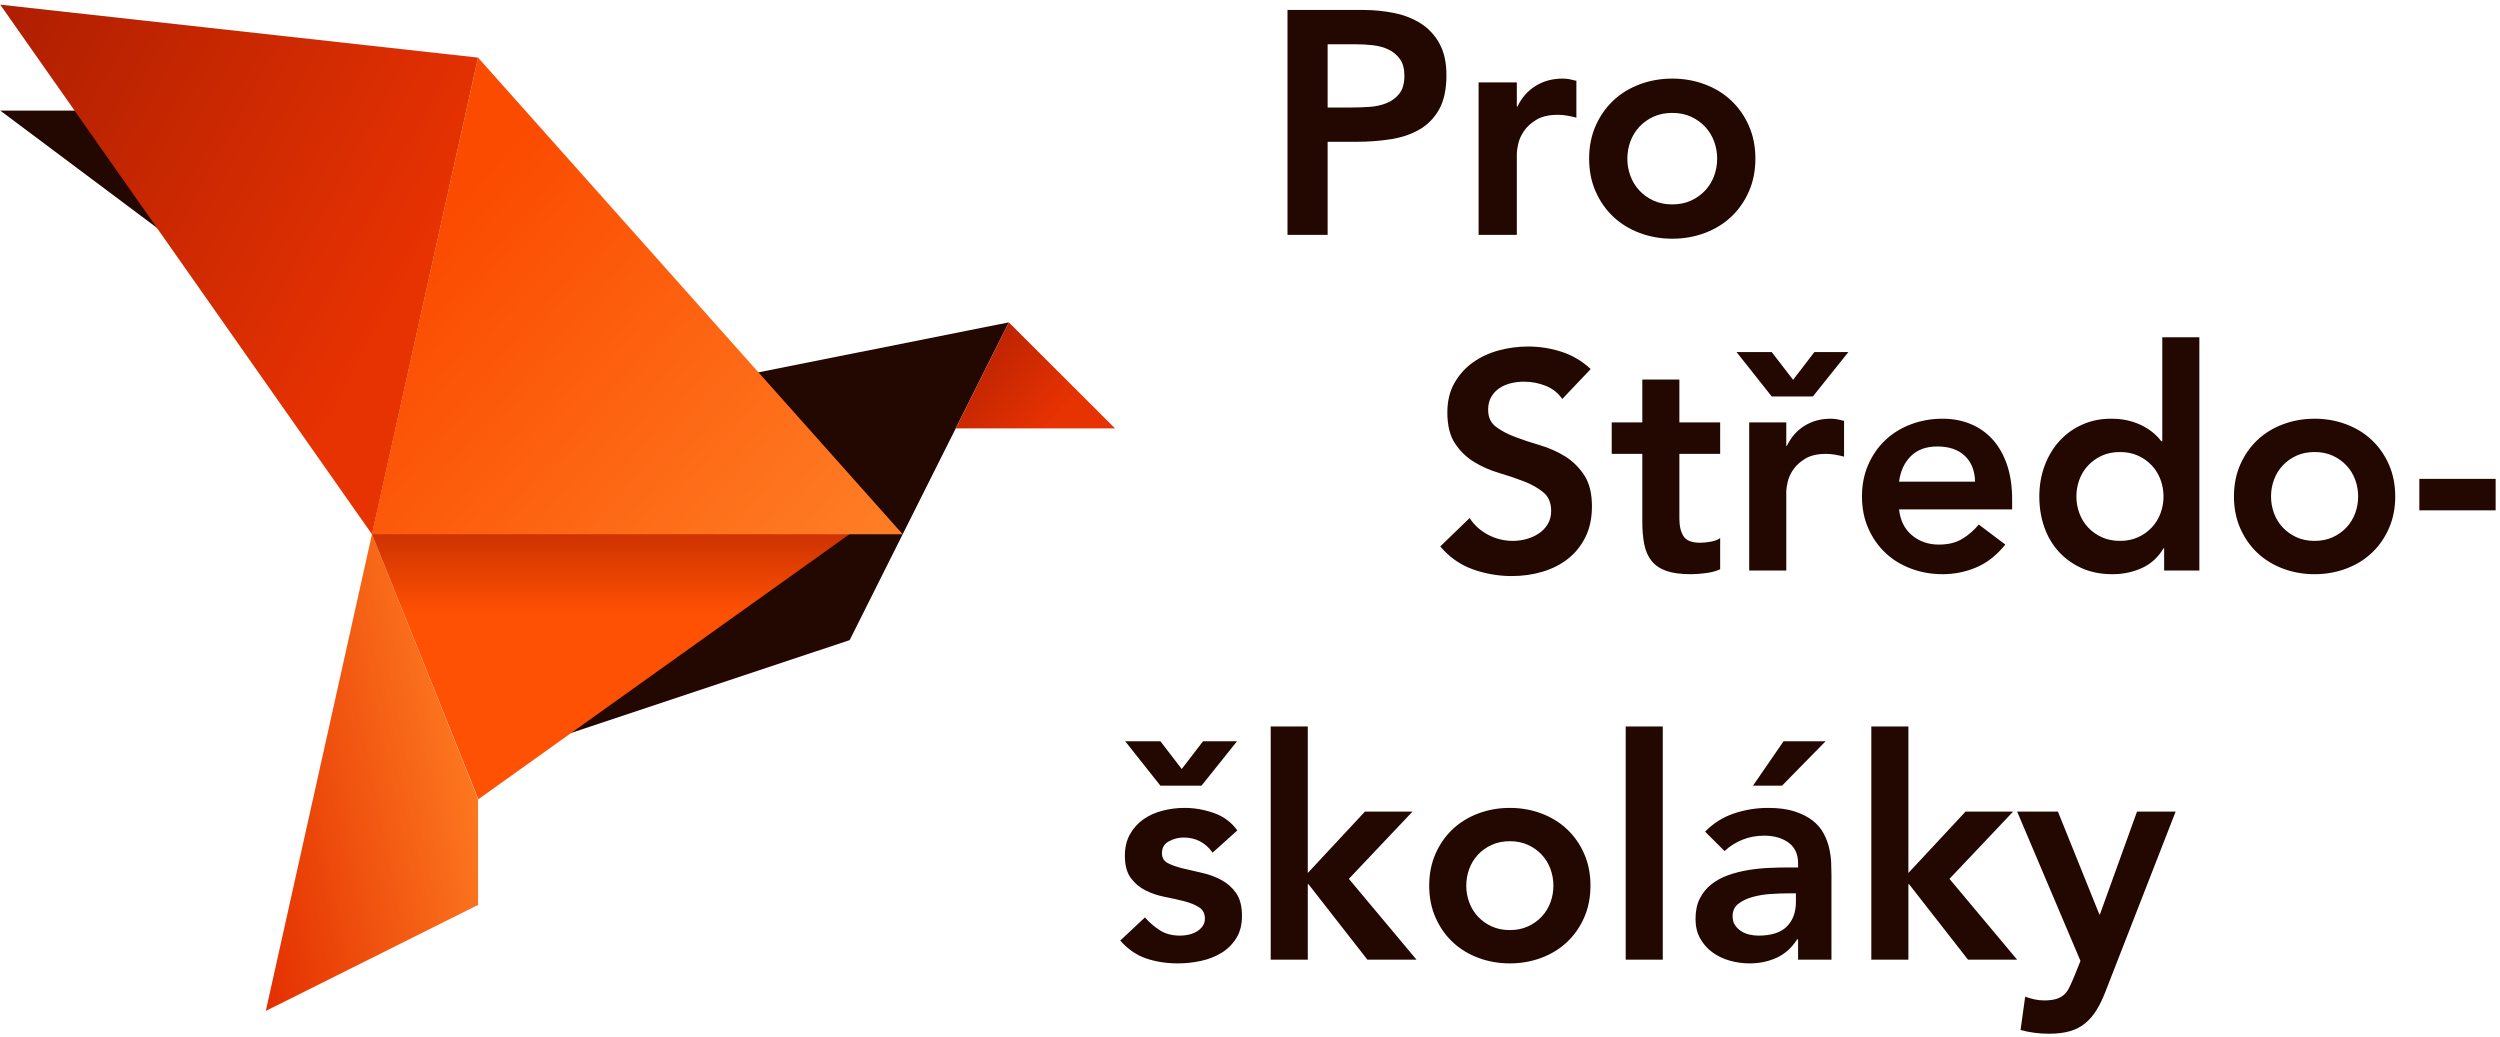
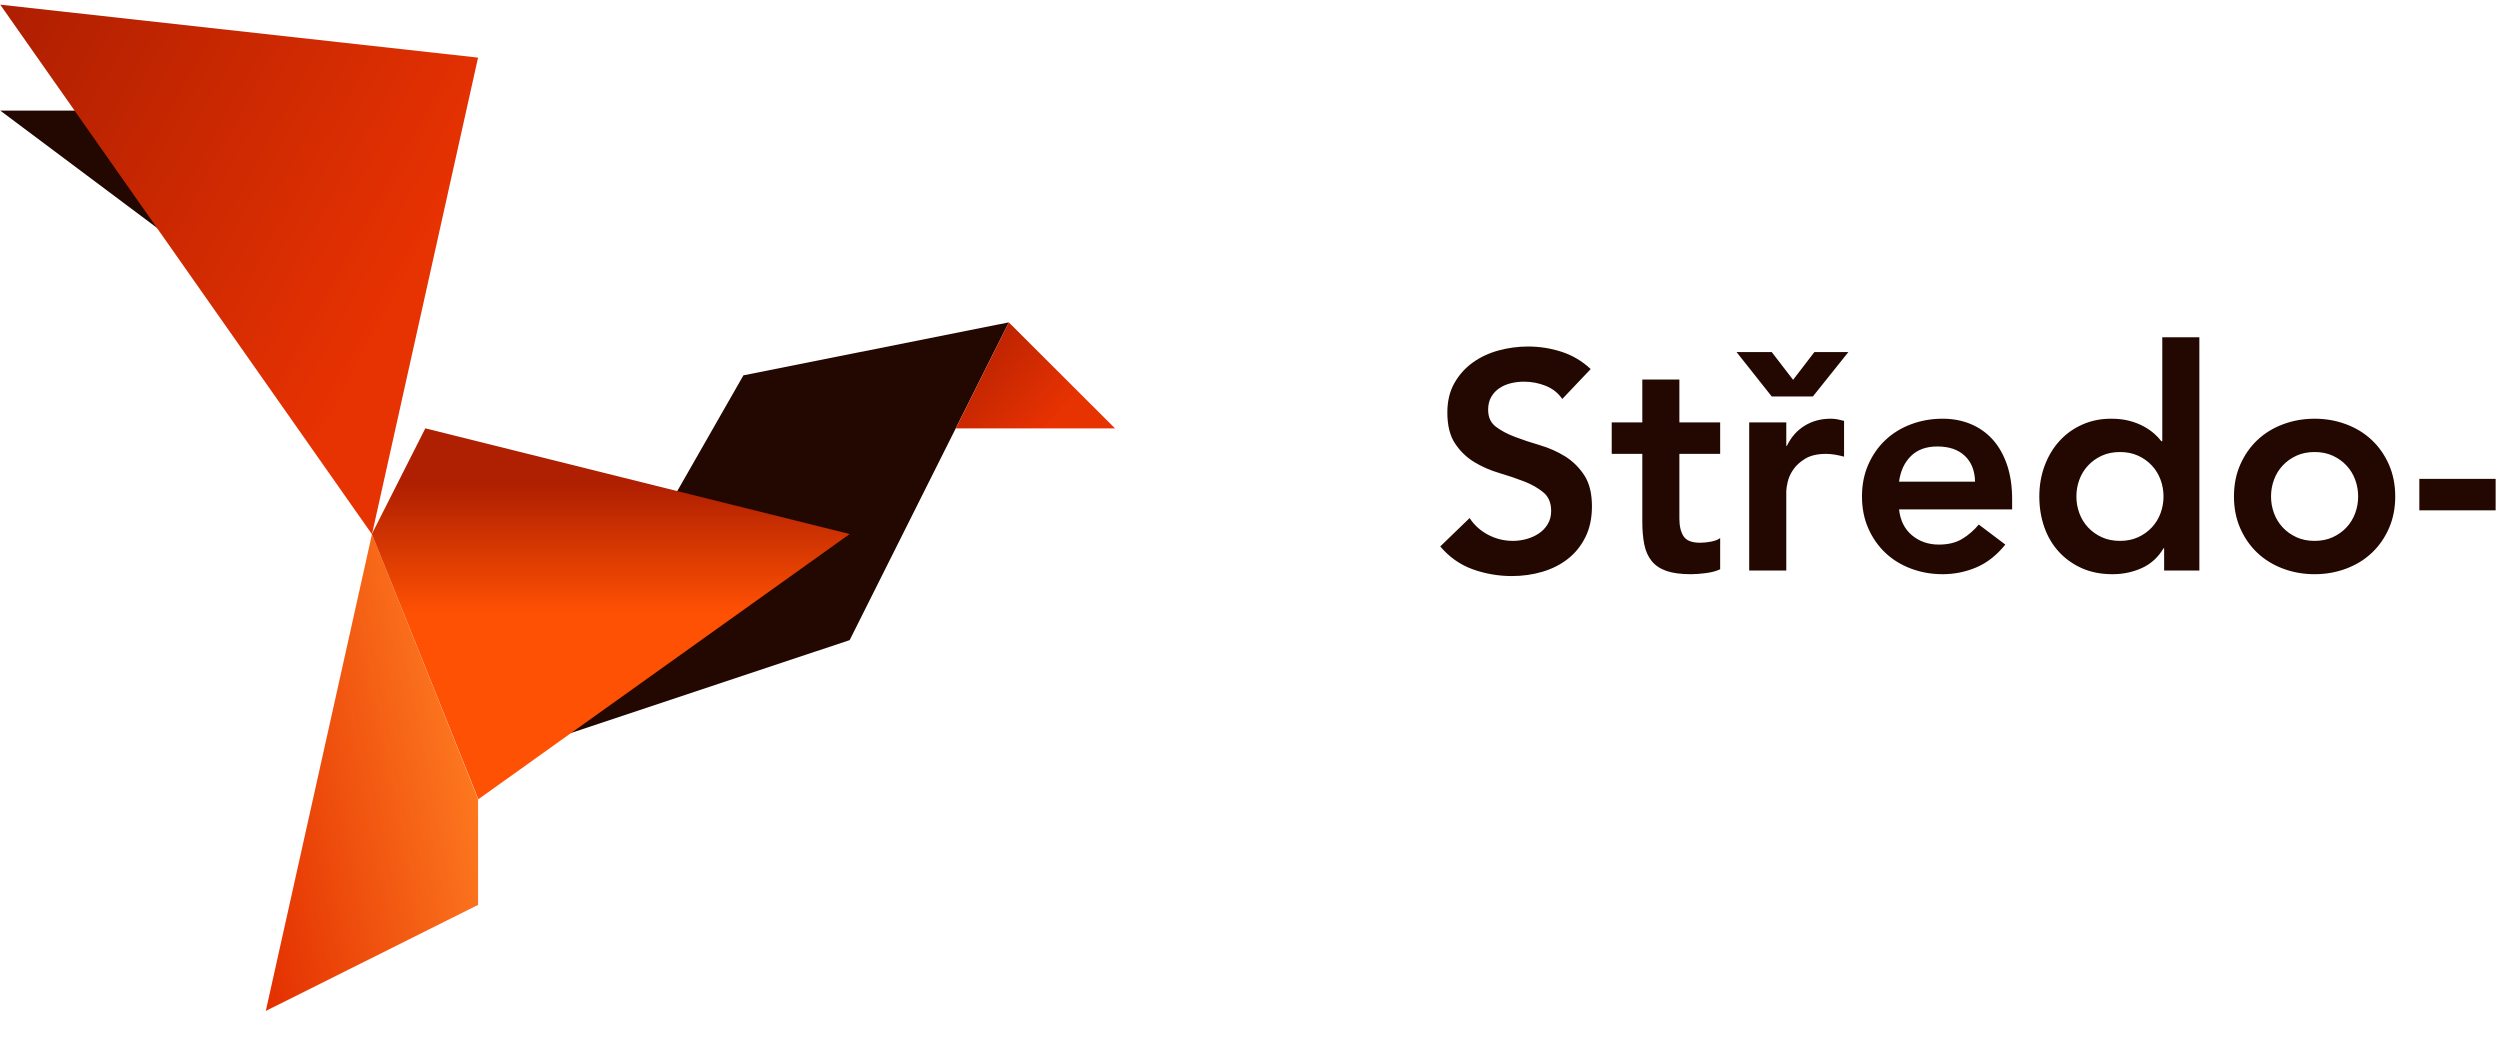
<svg xmlns="http://www.w3.org/2000/svg" xmlns:ns1="http://www.bohemiancoding.com/sketch/ns" width="492px" height="204px" viewBox="0 0 492 204" version="1.1">
  <title>Group</title>
  <desc>Created with Sketch.</desc>
  <defs>
    <linearGradient x1="0%" y1="54.349%" x2="100%" y2="100%" id="linearGradient-1">
      <stop stop-color="#FD781F" offset="0%" />
      <stop stop-color="#E32F00" offset="100%" />
    </linearGradient>
    <linearGradient x1="50%" y1="15.034%" x2="50%" y2="50%" id="linearGradient-2">
      <stop stop-color="#AF1F01" offset="0%" />
      <stop stop-color="#FF5103" offset="100%" />
    </linearGradient>
    <linearGradient x1="97.014%" y1="0%" x2="13.8%" y2="50%" id="linearGradient-3">
      <stop stop-color="#AF1F01" offset="0%" />
      <stop stop-color="#E73202" offset="100%" />
    </linearGradient>
    <linearGradient x1="85.985%" y1="33.346%" x2="0%" y2="100%" id="linearGradient-4">
      <stop stop-color="#FB4B00" offset="0%" />
      <stop stop-color="#FF7F26" offset="100%" />
    </linearGradient>
  </defs>
  <g id="Page-1" stroke="none" stroke-width="1" fill="none" fill-rule="evenodd" ns1:type="MSPage">
    <g id="Group" ns1:type="MSLayerGroup" transform="translate(-1, 2)">
      <path d="M1.044,51.023 L42.832,19.76 L21.912,19.76 L1.044,51.023 Z" id="Path-56" fill="#220800" ns1:type="MSShapeGroup" transform="translate(21.938, 35.391) scale(-1, 1) translate(-21.938, -35.391) " />
      <path d="M74.141,103.127 L53.263,155.256 L53.263,176.08 L95.037,196.951 L74.141,103.127 Z" id="Path-50" fill="url(#linearGradient-1)" ns1:type="MSShapeGroup" transform="translate(74.173, 150.019) scale(-1, 1) translate(-74.173, -150.019) " />
-       <path d="M105.514,61.443 L136.838,123.975 L199.459,144.84 L157.745,71.864 L105.514,61.443 Z" id="Path-51" fill="#220800" ns1:type="MSShapeGroup" transform="translate(152.526, 103.126) scale(-1, 1) translate(-152.526, -103.126) " />
+       <path d="M105.514,61.443 L136.838,123.975 L199.459,144.84 L157.745,71.864 Z" id="Path-51" fill="#220800" ns1:type="MSShapeGroup" transform="translate(152.526, 103.126) scale(-1, 1) translate(-152.526, -103.126) " />
      <path d="M74.156,103.1 L147.228,155.289 L168.19,103.1 L157.664,82.299 L74.156,103.1 Z" id="Path-52" fill="url(#linearGradient-2)" ns1:type="MSShapeGroup" transform="translate(121.184, 118.757) scale(-1, 1) translate(-121.184, -118.757) " />
      <path d="M209.984,61.443 L189.09,82.303 L220.431,82.303 L209.984,61.443 Z" id="Path-53" fill="url(#linearGradient-3)" ns1:type="MSShapeGroup" transform="translate(204.761, 71.864) scale(-1, 1) translate(-204.761, -71.864) " />
-       <path d="M157.734,9.34 L74.171,103.137 L178.643,103.137 L157.734,9.34 Z" id="Path-54" fill="url(#linearGradient-4)" ns1:type="MSShapeGroup" transform="translate(126.408, 56.233) scale(-1, 1) translate(-126.408, -56.233) " />
      <path d="M21.906,103.141 L1.029,9.34 L95.067,-1.081 L21.906,103.141 Z" id="Path-55" fill="url(#linearGradient-3)" ns1:type="MSShapeGroup" transform="translate(48.055, 51.023) scale(-1, 1) translate(-48.055, -51.023) " />
-       <path d="M254.381,-0.039 L269.299,-0.039 C271.43,-0.039 273.488,0.169 275.473,0.586 C277.458,1.003 279.203,1.701 280.707,2.681 C282.212,3.66 283.413,4.973 284.311,6.62 C285.21,8.266 285.659,10.319 285.659,12.779 C285.659,15.571 285.178,17.822 284.217,19.531 C283.256,21.24 281.961,22.564 280.331,23.501 C278.701,24.439 276.81,25.075 274.658,25.408 C272.506,25.742 270.26,25.909 267.92,25.909 L262.279,25.909 L262.279,44.228 L254.381,44.228 L254.381,-0.039 Z M267.042,19.156 C268.171,19.156 269.341,19.114 270.553,19.031 C271.764,18.948 272.882,18.698 273.906,18.281 C274.93,17.864 275.766,17.239 276.413,16.405 C277.061,15.571 277.385,14.404 277.385,12.904 C277.385,11.528 277.092,10.434 276.507,9.621 C275.922,8.808 275.17,8.183 274.251,7.745 C273.332,7.308 272.308,7.026 271.179,6.901 C270.051,6.776 268.965,6.714 267.92,6.714 L262.279,6.714 L262.279,19.156 L267.042,19.156 Z M291.99,14.217 L299.512,14.217 L299.512,18.968 L299.637,18.968 C300.473,17.218 301.664,15.863 303.21,14.904 C304.756,13.946 306.532,13.466 308.538,13.466 C308.998,13.466 309.447,13.508 309.886,13.591 C310.324,13.675 310.774,13.779 311.233,13.904 L311.233,21.157 C310.607,20.99 309.99,20.855 309.384,20.75 C308.778,20.646 308.183,20.594 307.598,20.594 C305.843,20.594 304.432,20.917 303.367,21.563 C302.301,22.209 301.486,22.949 300.922,23.783 C300.358,24.616 299.982,25.45 299.794,26.284 C299.606,27.117 299.512,27.743 299.512,28.16 L299.512,44.228 L291.99,44.228 L291.99,14.217 Z M313.741,29.222 C313.741,26.846 314.169,24.689 315.026,22.751 C315.882,20.813 317.042,19.156 318.505,17.78 C319.967,16.405 321.701,15.342 323.707,14.592 C325.713,13.841 327.844,13.466 330.101,13.466 C332.357,13.466 334.488,13.841 336.494,14.592 C338.5,15.342 340.234,16.405 341.697,17.78 C343.16,19.156 344.319,20.813 345.176,22.751 C346.032,24.689 346.461,26.846 346.461,29.222 C346.461,31.598 346.032,33.755 345.176,35.694 C344.319,37.632 343.16,39.289 341.697,40.664 C340.234,42.04 338.5,43.103 336.494,43.853 C334.488,44.603 332.357,44.979 330.101,44.979 C327.844,44.979 325.713,44.603 323.707,43.853 C321.701,43.103 319.967,42.04 318.505,40.664 C317.042,39.289 315.882,37.632 315.026,35.694 C314.169,33.755 313.741,31.598 313.741,29.222 Z M321.263,29.222 C321.263,30.39 321.461,31.515 321.858,32.599 C322.255,33.683 322.84,34.641 323.613,35.475 C324.386,36.309 325.316,36.975 326.402,37.476 C327.489,37.976 328.722,38.226 330.101,38.226 C331.48,38.226 332.712,37.976 333.799,37.476 C334.885,36.975 335.815,36.309 336.588,35.475 C337.361,34.641 337.946,33.683 338.343,32.599 C338.74,31.515 338.939,30.39 338.939,29.222 C338.939,28.055 338.74,26.93 338.343,25.846 C337.946,24.762 337.361,23.804 336.588,22.97 C335.815,22.136 334.885,21.469 333.799,20.969 C332.712,20.469 331.48,20.219 330.101,20.219 C328.722,20.219 327.489,20.469 326.402,20.969 C325.316,21.469 324.386,22.136 323.613,22.97 C322.84,23.804 322.255,24.762 321.858,25.846 C321.461,26.93 321.263,28.055 321.263,29.222 Z" id="Pro--4" fill="#220800" ns1:type="MSShapeGroup" />
-       <path d="M239.644,165.798 C238.225,163.815 236.32,162.823 233.928,162.823 C232.956,162.823 232.003,163.066 231.071,163.551 C230.138,164.037 229.672,164.827 229.672,165.919 C229.672,166.81 230.057,167.458 230.828,167.862 C231.598,168.267 232.571,168.611 233.746,168.895 C234.922,169.178 236.188,169.471 237.546,169.775 C238.904,170.079 240.171,170.544 241.346,171.171 C242.522,171.799 243.495,172.659 244.265,173.752 C245.035,174.845 245.42,176.343 245.42,178.245 C245.42,179.986 245.045,181.453 244.295,182.647 C243.545,183.841 242.573,184.803 241.377,185.531 C240.181,186.26 238.833,186.786 237.333,187.11 C235.834,187.434 234.334,187.595 232.834,187.595 C230.564,187.595 228.477,187.272 226.571,186.624 C224.666,185.976 222.964,184.803 221.464,183.102 L226.328,178.549 C227.26,179.601 228.264,180.461 229.338,181.129 C230.412,181.797 231.719,182.131 233.26,182.131 C233.787,182.131 234.334,182.07 234.901,181.949 C235.469,181.827 235.996,181.625 236.482,181.342 C236.969,181.058 237.364,180.704 237.668,180.279 C237.972,179.854 238.124,179.358 238.124,178.792 C238.124,177.78 237.739,177.031 236.969,176.545 C236.198,176.059 235.226,175.665 234.05,175.361 C232.875,175.057 231.608,174.774 230.25,174.511 C228.892,174.248 227.625,173.823 226.45,173.236 C225.274,172.649 224.301,171.829 223.531,170.777 C222.761,169.724 222.376,168.267 222.376,166.405 C222.376,164.786 222.71,163.379 223.379,162.185 C224.048,160.991 224.93,160.01 226.024,159.241 C227.119,158.471 228.375,157.905 229.794,157.54 C231.213,157.176 232.652,156.994 234.111,156.994 C236.057,156.994 237.982,157.328 239.887,157.996 C241.792,158.664 243.333,159.807 244.508,161.426 L239.644,165.798 Z M229.368,143.879 L233.564,149.344 L237.759,143.879 L244.447,143.879 L237.455,152.622 L229.368,152.622 L222.437,143.879 L229.368,143.879 Z M251.075,140.965 L258.371,140.965 L258.371,169.805 L269.62,157.723 L278.983,157.723 L266.458,170.959 L279.774,186.867 L270.106,186.867 L258.493,171.991 L258.371,171.991 L258.371,186.867 L251.075,186.867 L251.075,140.965 Z M282.267,172.295 C282.267,169.987 282.682,167.893 283.513,166.011 C284.344,164.128 285.469,162.519 286.888,161.184 C288.306,159.848 289.988,158.816 291.934,158.087 C293.88,157.358 295.947,156.994 298.136,156.994 C300.325,156.994 302.392,157.358 304.338,158.087 C306.284,158.816 307.966,159.848 309.384,161.184 C310.803,162.519 311.928,164.128 312.759,166.011 C313.59,167.893 314.005,169.987 314.005,172.295 C314.005,174.602 313.59,176.697 312.759,178.579 C311.928,180.461 310.803,182.07 309.384,183.406 C307.966,184.742 306.284,185.774 304.338,186.503 C302.392,187.231 300.325,187.595 298.136,187.595 C295.947,187.595 293.88,187.231 291.934,186.503 C289.988,185.774 288.306,184.742 286.888,183.406 C285.469,182.07 284.344,180.461 283.513,178.579 C282.682,176.697 282.267,174.602 282.267,172.295 Z M289.563,172.295 C289.563,173.428 289.755,174.521 290.14,175.573 C290.526,176.626 291.093,177.557 291.843,178.366 C292.593,179.176 293.495,179.824 294.549,180.309 C295.603,180.795 296.798,181.038 298.136,181.038 C299.474,181.038 300.669,180.795 301.723,180.309 C302.777,179.824 303.679,179.176 304.429,178.366 C305.179,177.557 305.746,176.626 306.132,175.573 C306.517,174.521 306.709,173.428 306.709,172.295 C306.709,171.161 306.517,170.068 306.132,169.016 C305.746,167.964 305.179,167.033 304.429,166.223 C303.679,165.413 302.777,164.766 301.723,164.28 C300.669,163.794 299.474,163.551 298.136,163.551 C296.798,163.551 295.603,163.794 294.549,164.28 C293.495,164.766 292.593,165.413 291.843,166.223 C291.093,167.033 290.526,167.964 290.14,169.016 C289.755,170.068 289.563,171.161 289.563,172.295 Z M320.937,140.965 L328.233,140.965 L328.233,186.867 L320.937,186.867 L320.937,140.965 Z M354.865,182.86 L354.682,182.86 C353.628,184.519 352.291,185.723 350.669,186.472 C349.048,187.221 347.264,187.595 345.319,187.595 C343.981,187.595 342.674,187.413 341.397,187.049 C340.12,186.685 338.985,186.138 337.992,185.41 C336.999,184.681 336.198,183.77 335.59,182.677 C334.982,181.584 334.678,180.309 334.678,178.852 C334.678,177.274 334.962,175.928 335.53,174.815 C336.097,173.701 336.857,172.77 337.81,172.022 C338.762,171.273 339.867,170.676 341.123,170.23 C342.38,169.785 343.687,169.451 345.045,169.229 C346.403,169.006 347.771,168.864 349.149,168.804 C350.528,168.743 351.825,168.712 353.041,168.712 L354.865,168.712 L354.865,167.923 C354.865,166.102 354.237,164.735 352.98,163.825 C351.723,162.914 350.122,162.459 348.177,162.459 C346.636,162.459 345.197,162.732 343.86,163.278 C342.522,163.825 341.367,164.563 340.394,165.494 L336.563,161.669 C338.185,160.01 340.08,158.816 342.248,158.087 C344.417,157.358 346.656,156.994 348.967,156.994 C351.034,156.994 352.777,157.227 354.196,157.692 C355.615,158.158 356.79,158.755 357.723,159.483 C358.655,160.212 359.374,161.052 359.881,162.003 C360.388,162.954 360.753,163.916 360.975,164.887 C361.198,165.859 361.33,166.8 361.371,167.711 C361.411,168.621 361.431,169.421 361.431,170.109 L361.431,186.867 L354.865,186.867 L354.865,182.86 Z M354.439,173.813 L352.919,173.813 C351.906,173.813 350.771,173.853 349.514,173.934 C348.258,174.015 347.072,174.207 345.957,174.511 C344.843,174.815 343.9,175.26 343.13,175.847 C342.36,176.434 341.975,177.253 341.975,178.306 C341.975,178.994 342.127,179.571 342.431,180.036 C342.735,180.502 343.13,180.896 343.616,181.22 C344.103,181.544 344.65,181.777 345.258,181.918 C345.866,182.06 346.474,182.131 347.082,182.131 C349.595,182.131 351.45,181.534 352.646,180.34 C353.841,179.146 354.439,177.516 354.439,175.452 L354.439,173.813 Z M352.007,143.879 L360.276,143.879 L351.703,152.622 L345.988,152.622 L352.007,143.879 Z M369.275,140.965 L376.571,140.965 L376.571,169.805 L387.82,157.723 L397.183,157.723 L384.658,170.959 L397.974,186.867 L388.306,186.867 L376.693,171.991 L376.571,171.991 L376.571,186.867 L369.275,186.867 L369.275,140.965 Z M397.974,157.723 L406,157.723 L414.147,177.941 L414.269,177.941 L421.565,157.723 L429.166,157.723 L415.363,193.121 C414.836,194.497 414.259,195.701 413.631,196.733 C413.002,197.766 412.262,198.636 411.411,199.344 C410.56,200.053 409.557,200.579 408.401,200.923 C407.246,201.267 405.858,201.439 404.237,201.439 C402.331,201.439 400.467,201.196 398.643,200.71 L399.555,194.153 C400.122,194.355 400.72,194.527 401.348,194.669 C401.977,194.811 402.615,194.882 403.264,194.882 C404.155,194.882 404.905,194.801 405.513,194.639 C406.121,194.477 406.638,194.224 407.064,193.88 C407.489,193.536 407.844,193.09 408.128,192.544 C408.412,191.997 408.716,191.34 409.04,190.571 L410.438,187.11 L397.974,157.723 Z" id="školáky-4" fill="#220800" ns1:type="MSShapeGroup" />
      <path d="M308.458,76.516 C307.647,75.342 306.563,74.482 305.205,73.935 C303.847,73.389 302.418,73.116 300.919,73.116 C300.027,73.116 299.165,73.217 298.334,73.419 C297.503,73.622 296.754,73.945 296.085,74.391 C295.416,74.836 294.879,75.413 294.473,76.121 C294.068,76.83 293.865,77.669 293.865,78.641 C293.865,80.098 294.372,81.211 295.385,81.98 C296.399,82.749 297.655,83.417 299.155,83.984 C300.655,84.551 302.297,85.097 304.08,85.623 C305.864,86.15 307.505,86.878 309.005,87.809 C310.505,88.74 311.762,89.975 312.775,91.513 C313.788,93.051 314.295,95.095 314.295,97.645 C314.295,99.953 313.869,101.966 313.018,103.687 C312.167,105.407 311.022,106.834 309.583,107.967 C308.144,109.101 306.472,109.951 304.567,110.517 C302.662,111.084 300.655,111.368 298.547,111.368 C295.872,111.368 293.298,110.922 290.825,110.032 C288.353,109.141 286.225,107.644 284.441,105.539 L290.217,99.953 C291.15,101.369 292.376,102.472 293.896,103.262 C295.416,104.051 297.027,104.446 298.73,104.446 C299.621,104.446 300.513,104.324 301.405,104.081 C302.297,103.839 303.107,103.474 303.837,102.989 C304.567,102.503 305.154,101.886 305.6,101.137 C306.046,100.388 306.269,99.528 306.269,98.556 C306.269,96.978 305.762,95.763 304.749,94.913 C303.736,94.063 302.479,93.345 300.979,92.758 C299.48,92.171 297.838,91.614 296.054,91.088 C294.271,90.562 292.629,89.843 291.129,88.932 C289.629,88.022 288.373,86.807 287.36,85.289 C286.346,83.772 285.839,81.738 285.839,79.187 C285.839,76.961 286.295,75.038 287.208,73.419 C288.12,71.8 289.315,70.454 290.795,69.382 C292.274,68.309 293.967,67.509 295.872,66.983 C297.777,66.457 299.723,66.194 301.709,66.194 C303.979,66.194 306.178,66.538 308.306,67.226 C310.434,67.914 312.349,69.048 314.052,70.626 L308.458,76.516 Z M318.186,87.323 L318.186,81.13 L324.206,81.13 L324.206,72.691 L331.502,72.691 L331.502,81.13 L339.528,81.13 L339.528,87.323 L331.502,87.323 L331.502,100.074 C331.502,101.531 331.776,102.685 332.323,103.535 C332.87,104.385 333.955,104.81 335.576,104.81 C336.225,104.81 336.934,104.739 337.704,104.598 C338.474,104.456 339.082,104.223 339.528,103.899 L339.528,110.032 C338.758,110.396 337.816,110.649 336.701,110.791 C335.586,110.932 334.603,111.003 333.752,111.003 C331.806,111.003 330.215,110.791 328.979,110.366 C327.743,109.941 326.77,109.293 326.06,108.423 C325.351,107.552 324.865,106.47 324.601,105.174 C324.338,103.879 324.206,102.381 324.206,100.681 L324.206,87.323 L318.186,87.323 Z M345.244,81.13 L352.54,81.13 L352.54,85.745 L352.662,85.745 C353.472,84.045 354.627,82.729 356.127,81.798 C357.627,80.867 359.35,80.402 361.295,80.402 C361.741,80.402 362.177,80.442 362.603,80.523 C363.028,80.604 363.464,80.705 363.91,80.827 L363.91,87.87 C363.302,87.708 362.704,87.576 362.116,87.475 C361.529,87.374 360.951,87.323 360.383,87.323 C358.681,87.323 357.313,87.637 356.279,88.265 C355.246,88.892 354.455,89.611 353.908,90.42 C353.361,91.23 352.996,92.039 352.814,92.849 C352.631,93.658 352.54,94.265 352.54,94.67 L352.54,110.275 L345.244,110.275 L345.244,81.13 Z M349.682,67.287 L353.878,72.751 L358.073,67.287 L364.761,67.287 L357.769,76.03 L349.682,76.03 L342.751,67.287 L349.682,67.287 Z M374.733,98.253 C374.976,100.438 375.827,102.138 377.287,103.353 C378.746,104.567 380.509,105.174 382.576,105.174 C384.4,105.174 385.931,104.8 387.167,104.051 C388.403,103.302 389.488,102.361 390.42,101.228 L395.649,105.174 C393.946,107.279 392.041,108.777 389.933,109.667 C387.826,110.558 385.617,111.003 383.306,111.003 C381.117,111.003 379.05,110.639 377.104,109.91 C375.158,109.182 373.476,108.15 372.058,106.814 C370.639,105.478 369.514,103.869 368.683,101.987 C367.852,100.104 367.437,98.01 367.437,95.702 C367.437,93.395 367.852,91.3 368.683,89.418 C369.514,87.536 370.639,85.927 372.058,84.591 C373.476,83.255 375.158,82.223 377.104,81.495 C379.05,80.766 381.117,80.402 383.306,80.402 C385.333,80.402 387.187,80.756 388.869,81.464 C390.552,82.173 391.991,83.195 393.186,84.531 C394.382,85.866 395.315,87.516 395.983,89.479 C396.652,91.442 396.987,93.699 396.987,96.249 L396.987,98.253 L374.733,98.253 Z M389.69,92.788 C389.65,90.643 388.981,88.953 387.684,87.718 C386.387,86.484 384.583,85.866 382.272,85.866 C380.083,85.866 378.351,86.494 377.074,87.749 C375.797,89.003 375.017,90.683 374.733,92.788 L389.69,92.788 Z M426.901,105.903 L426.78,105.903 C425.726,107.684 424.307,108.979 422.524,109.789 C420.74,110.598 418.815,111.003 416.747,111.003 C414.477,111.003 412.461,110.609 410.698,109.819 C408.934,109.03 407.424,107.947 406.168,106.571 C404.911,105.195 403.959,103.575 403.31,101.713 C402.661,99.851 402.337,97.848 402.337,95.702 C402.337,93.557 402.682,91.553 403.371,89.691 C404.06,87.829 405.023,86.21 406.259,84.834 C407.495,83.458 408.985,82.375 410.728,81.586 C412.471,80.796 414.376,80.402 416.443,80.402 C417.822,80.402 419.038,80.543 420.092,80.827 C421.145,81.11 422.078,81.474 422.888,81.92 C423.699,82.365 424.388,82.841 424.956,83.347 C425.523,83.852 425.989,84.348 426.354,84.834 L426.537,84.834 L426.537,64.372 L433.833,64.372 L433.833,110.275 L426.901,110.275 L426.901,105.903 Z M409.634,95.702 C409.634,96.836 409.826,97.929 410.211,98.981 C410.596,100.034 411.164,100.965 411.914,101.774 C412.664,102.584 413.565,103.231 414.619,103.717 C415.673,104.203 416.869,104.446 418.207,104.446 C419.544,104.446 420.74,104.203 421.794,103.717 C422.848,103.231 423.75,102.584 424.5,101.774 C425.25,100.965 425.817,100.034 426.202,98.981 C426.587,97.929 426.78,96.836 426.78,95.702 C426.78,94.569 426.587,93.476 426.202,92.424 C425.817,91.371 425.25,90.44 424.5,89.631 C423.75,88.821 422.848,88.174 421.794,87.688 C420.74,87.202 419.544,86.959 418.207,86.959 C416.869,86.959 415.673,87.202 414.619,87.688 C413.565,88.174 412.664,88.821 411.914,89.631 C411.164,90.44 410.596,91.371 410.211,92.424 C409.826,93.476 409.634,94.569 409.634,95.702 Z M440.643,95.702 C440.643,93.395 441.058,91.3 441.889,89.418 C442.72,87.536 443.845,85.927 445.264,84.591 C446.683,83.255 448.365,82.223 450.31,81.495 C452.256,80.766 454.323,80.402 456.512,80.402 C458.701,80.402 460.768,80.766 462.714,81.495 C464.66,82.223 466.342,83.255 467.761,84.591 C469.18,85.927 470.304,87.536 471.135,89.418 C471.966,91.3 472.382,93.395 472.382,95.702 C472.382,98.01 471.966,100.104 471.135,101.987 C470.304,103.869 469.18,105.478 467.761,106.814 C466.342,108.15 464.66,109.182 462.714,109.91 C460.768,110.639 458.701,111.003 456.512,111.003 C454.323,111.003 452.256,110.639 450.31,109.91 C448.365,109.182 446.683,108.15 445.264,106.814 C443.845,105.478 442.72,103.869 441.889,101.987 C441.058,100.104 440.643,98.01 440.643,95.702 Z M447.939,95.702 C447.939,96.836 448.132,97.929 448.517,98.981 C448.902,100.034 449.469,100.965 450.219,101.774 C450.969,102.584 451.871,103.231 452.925,103.717 C453.979,104.203 455.175,104.446 456.512,104.446 C457.85,104.446 459.046,104.203 460.1,103.717 C461.154,103.231 462.055,102.584 462.805,101.774 C463.555,100.965 464.123,100.034 464.508,98.981 C464.893,97.929 465.085,96.836 465.085,95.702 C465.085,94.569 464.893,93.476 464.508,92.424 C464.123,91.371 463.555,90.44 462.805,89.631 C462.055,88.821 461.154,88.174 460.1,87.688 C459.046,87.202 457.85,86.959 456.512,86.959 C455.175,86.959 453.979,87.202 452.925,87.688 C451.871,88.174 450.969,88.821 450.219,89.631 C449.469,90.44 448.902,91.371 448.517,92.424 C448.132,93.476 447.939,94.569 447.939,95.702 Z M492.143,98.435 L477.124,98.435 L477.124,92.242 L492.143,92.242 L492.143,98.435 Z" id="Středo-" fill="#220800" ns1:type="MSShapeGroup" />
    </g>
  </g>
</svg>